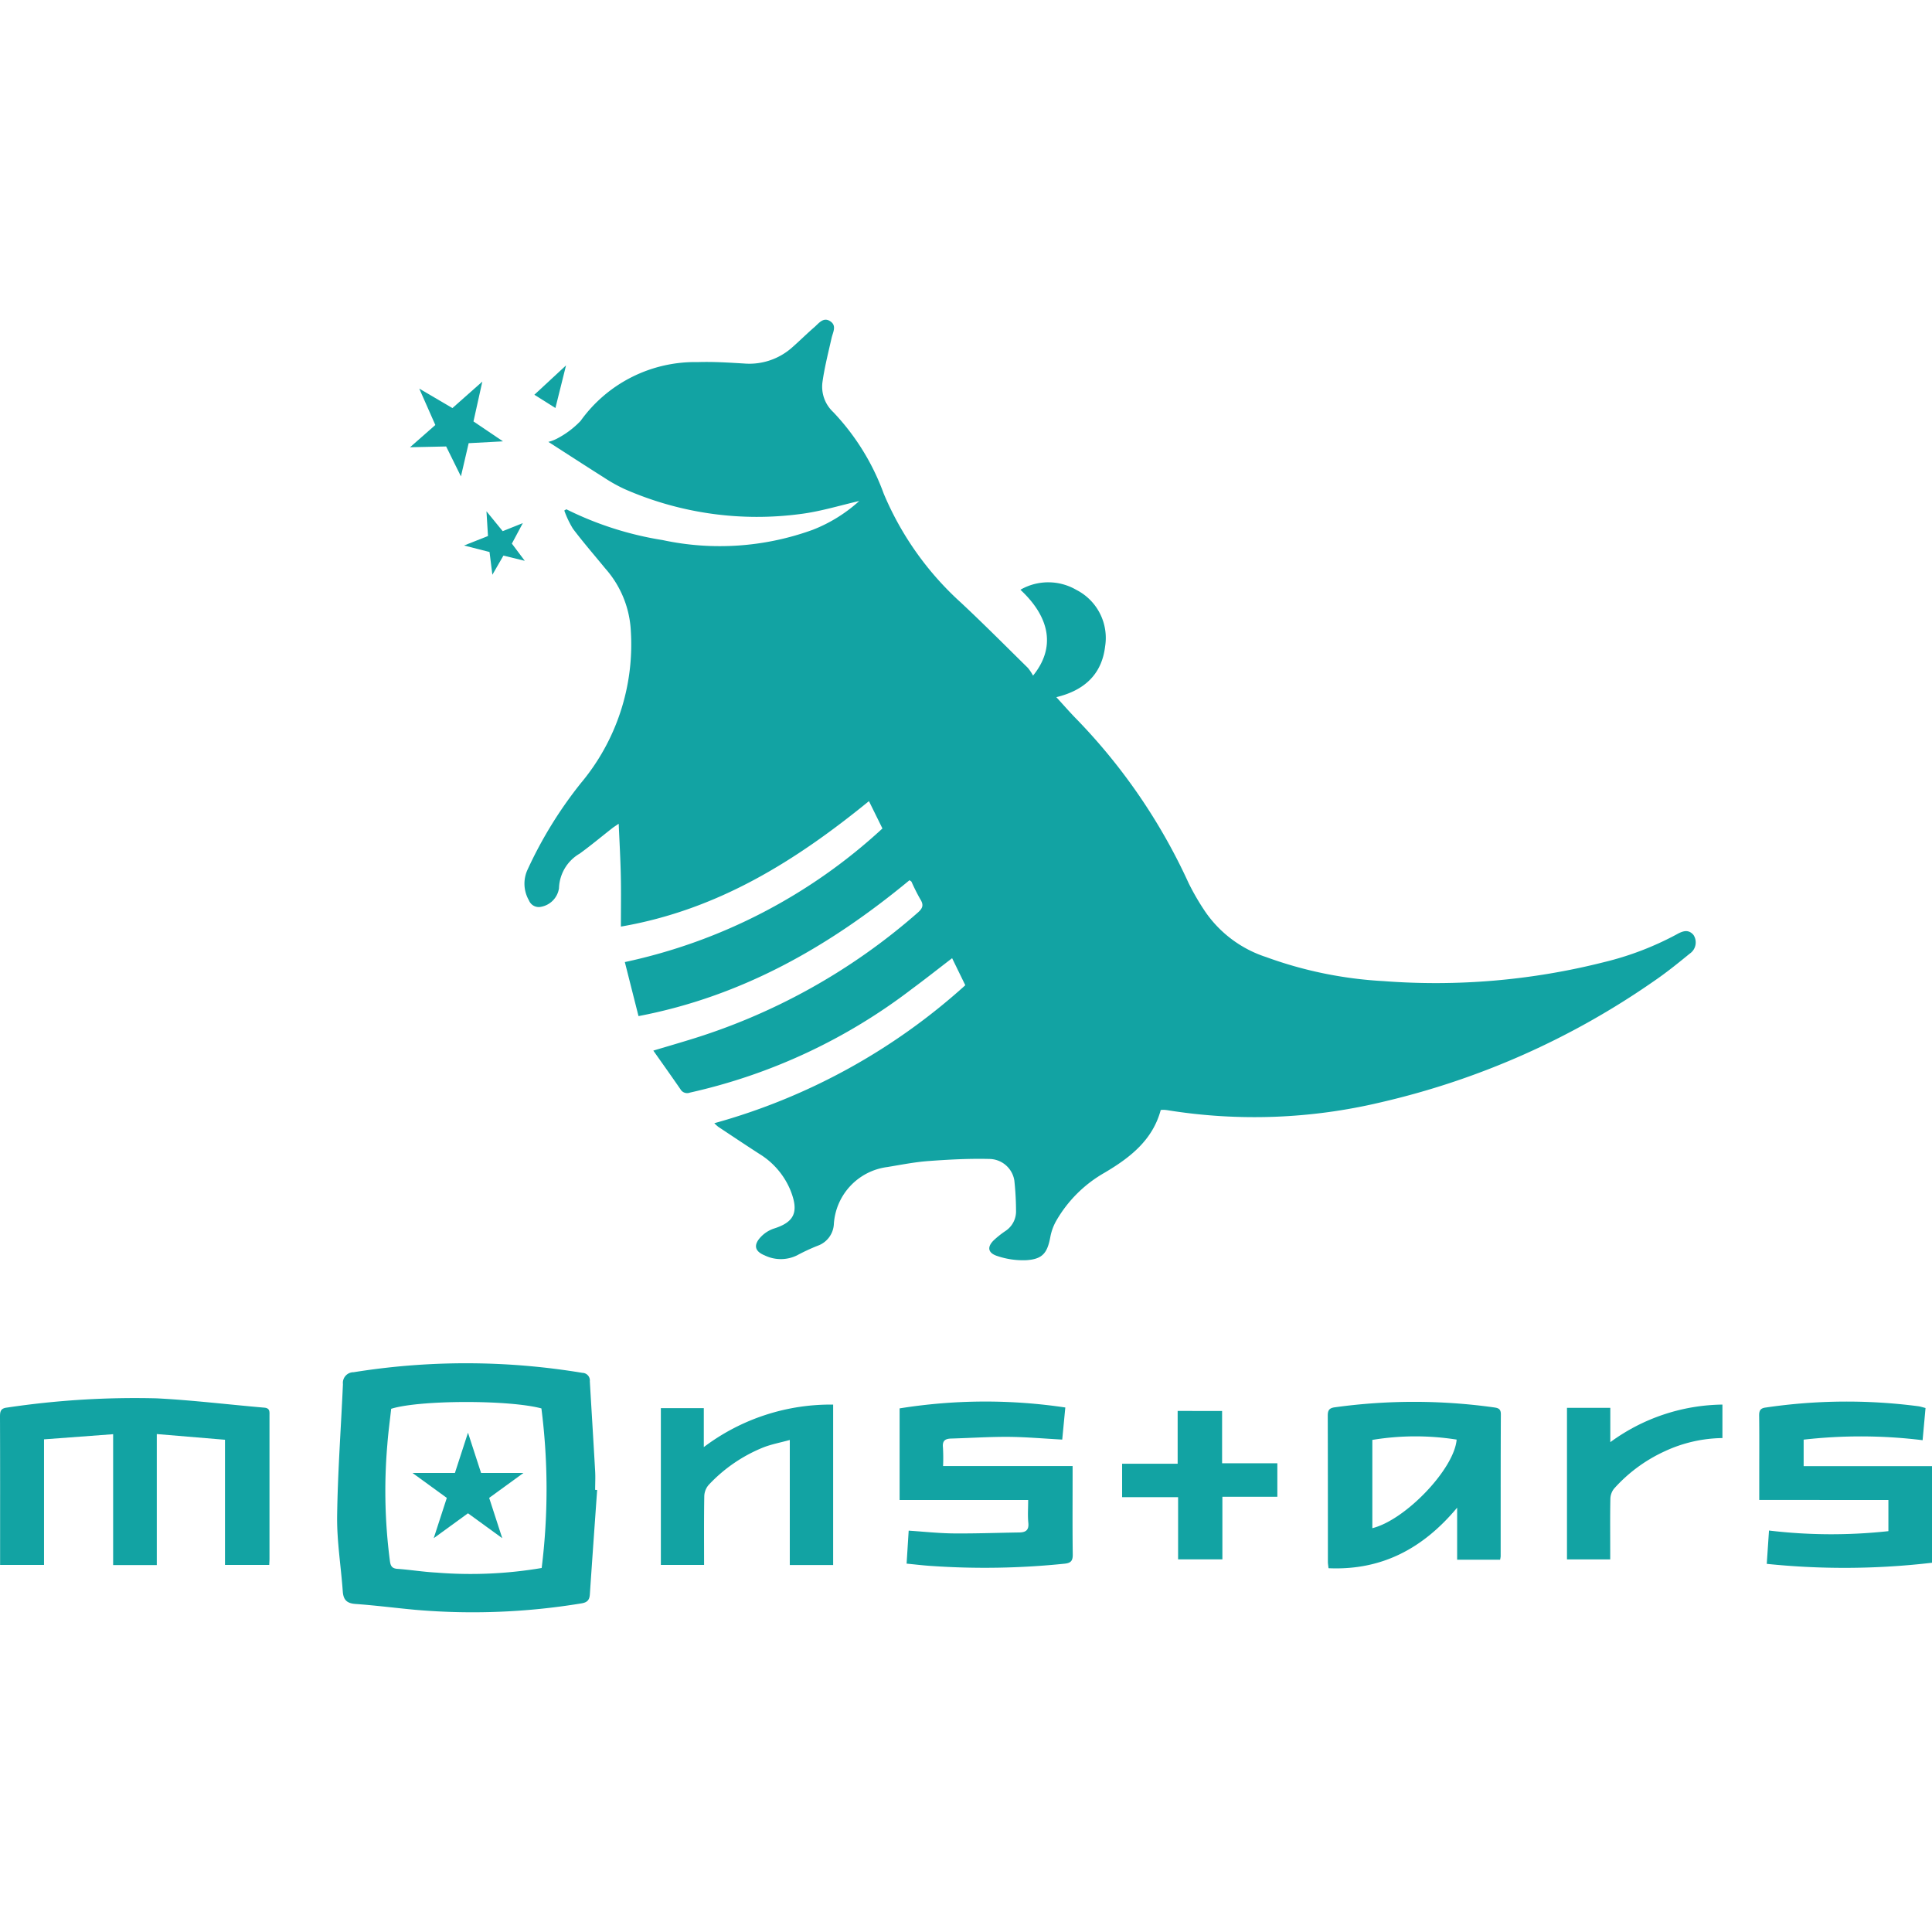
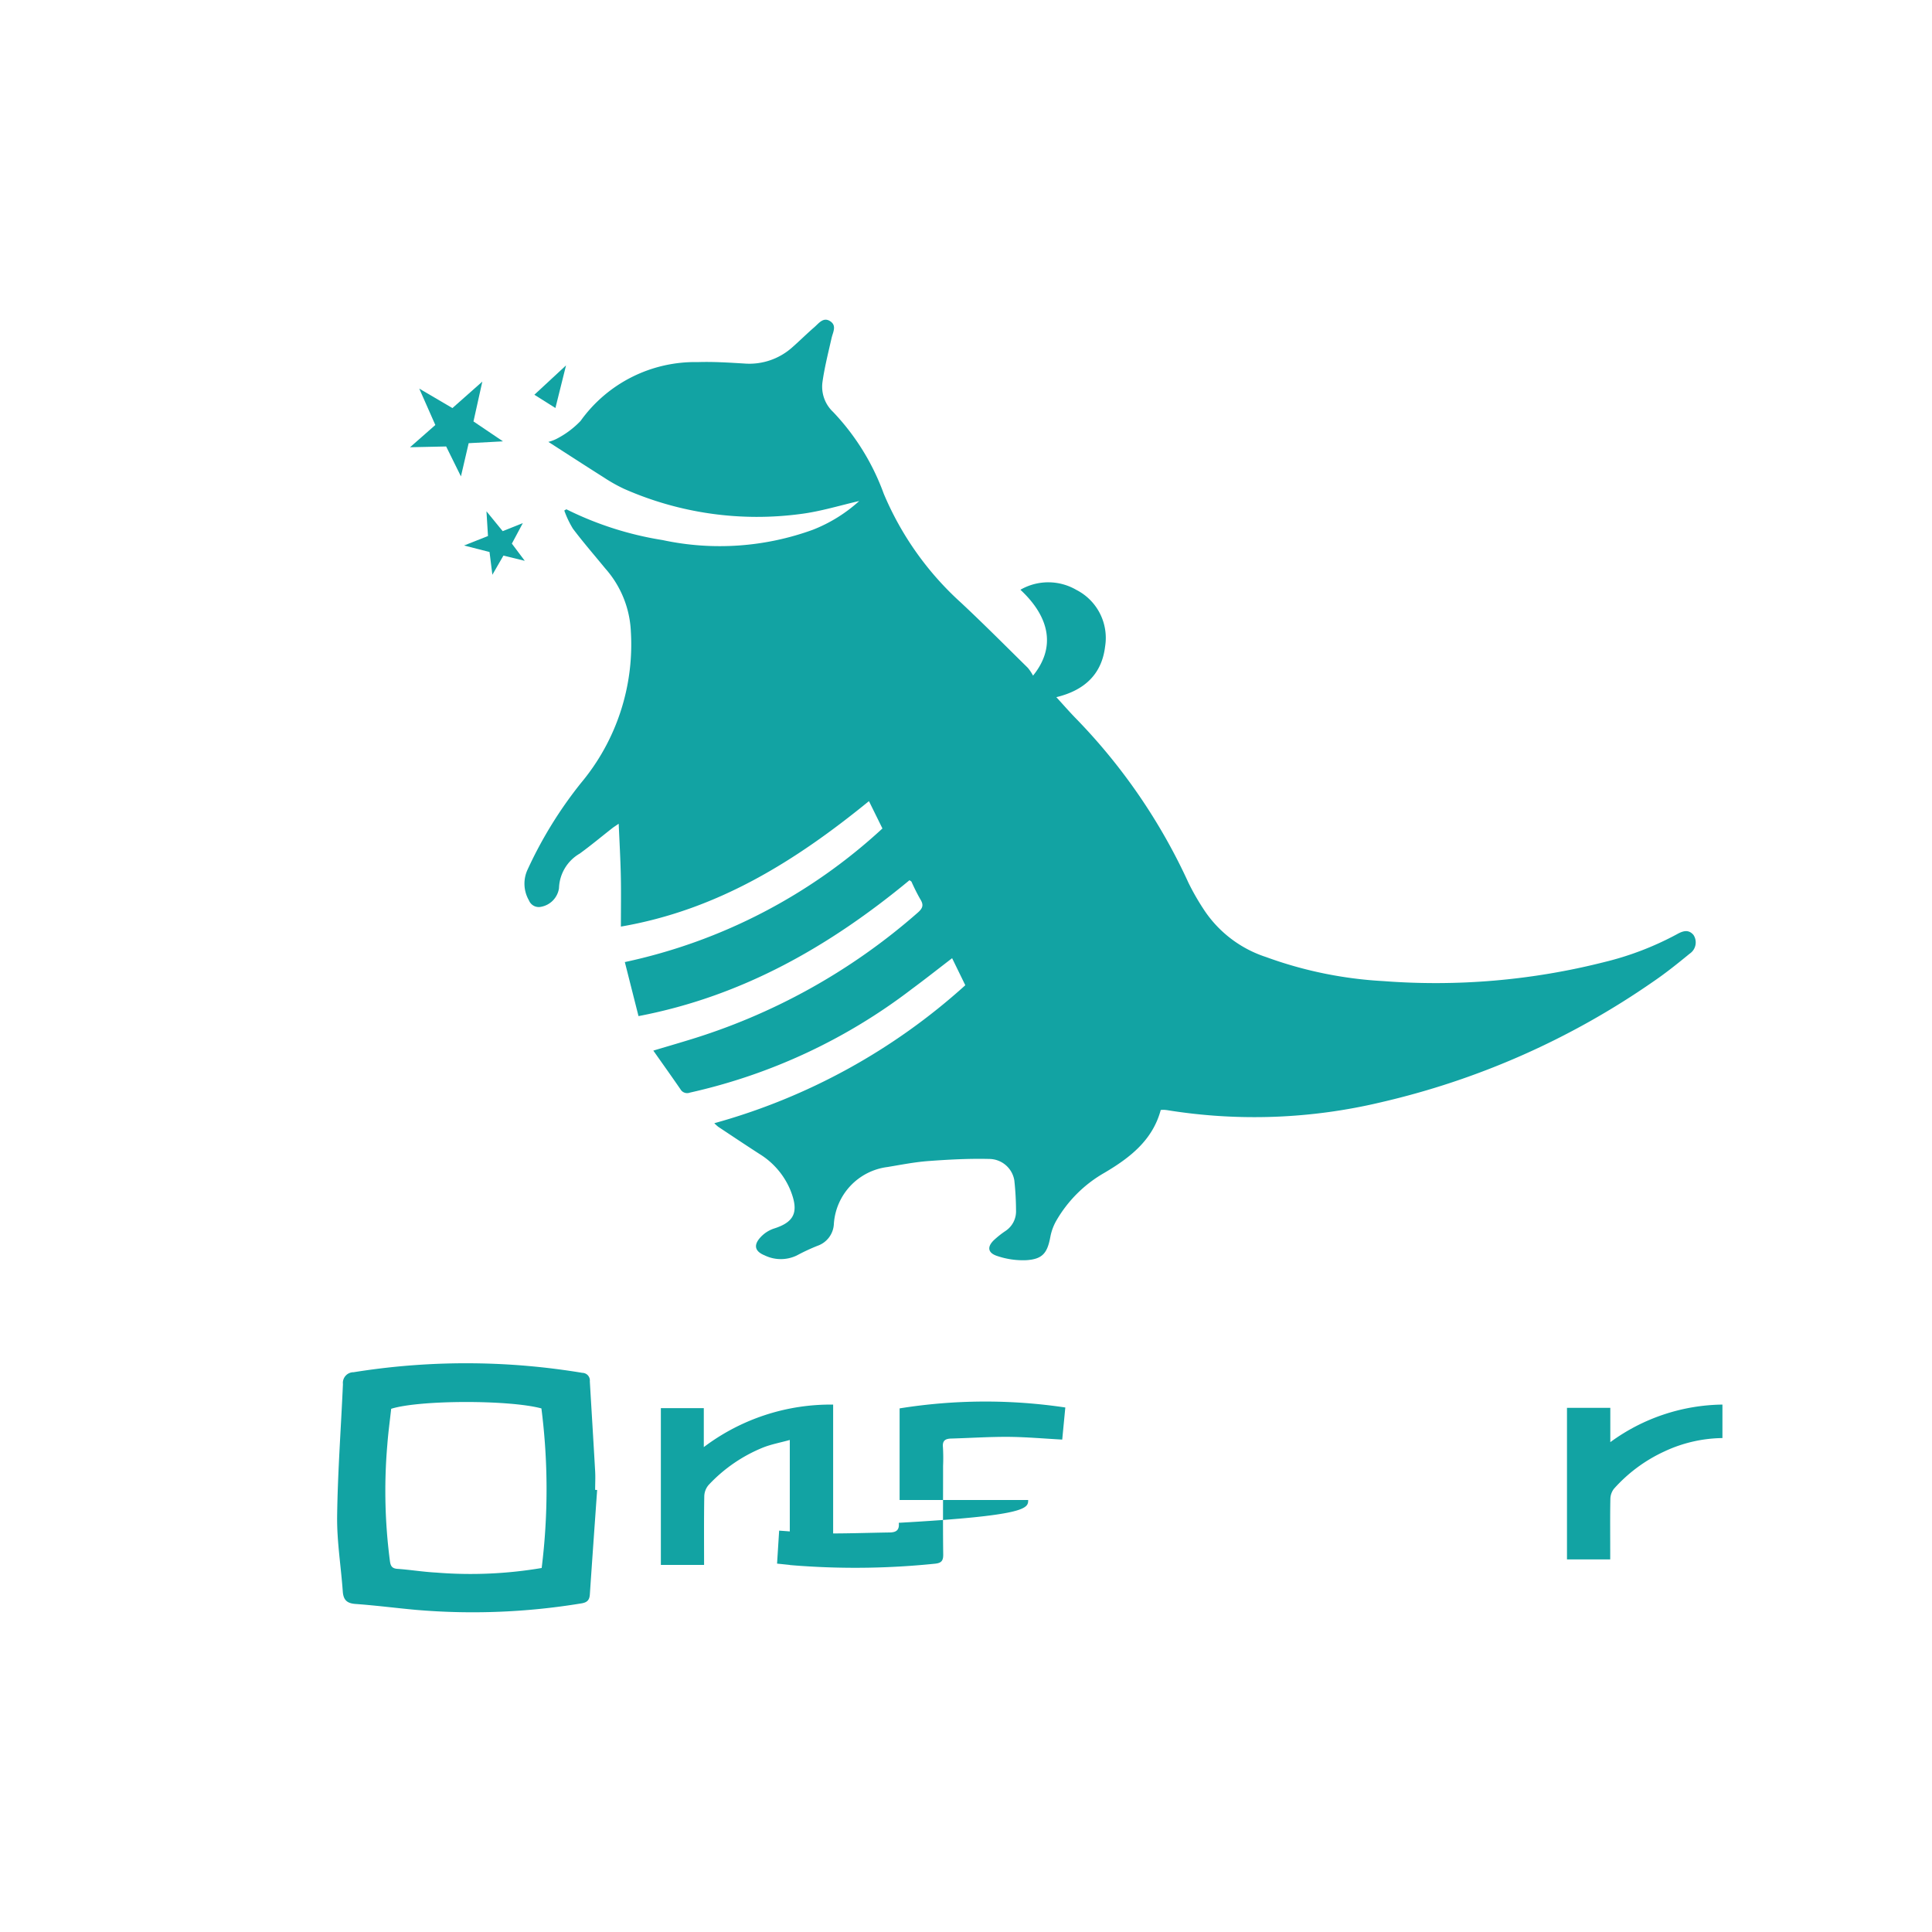
<svg xmlns="http://www.w3.org/2000/svg" width="150" height="150" viewBox="0 0 150 150">
  <title>monstars_logo</title>
  <g>
    <g>
      <path d="M43.973,39.541a25.808,25.808,0,0,0,7.469,2.39,21.148,21.148,0,0,0,11.668-.8,11.709,11.709,0,0,0,3.6-2.232c-1.451.329-2.959.8-4.5,1a25.564,25.564,0,0,1-13.743-1.939,12.394,12.394,0,0,1-1.592-.895c-1.433-.905-2.854-1.83-4.3-2.758a2.928,2.928,0,0,0,.675-.256,6.956,6.956,0,0,0,1.826-1.371,10.929,10.929,0,0,1,9.11-4.567c1.192-.04,2.392.039,3.585.11a5,5,0,0,0,3.77-1.283c.566-.5,1.106-1.036,1.677-1.531.35-.3.7-.818,1.235-.472s.212.854.109,1.316c-.257,1.142-.549,2.28-.709,3.436a2.69,2.69,0,0,0,.834,2.3,18.207,18.207,0,0,1,3.923,6.334,23.862,23.862,0,0,0,6,8.468c1.767,1.65,3.471,3.368,5.195,5.064a3.636,3.636,0,0,1,.4.6c1.741-2.138,1.359-4.489-.981-6.666a4.332,4.332,0,0,1,4.346.011,4.184,4.184,0,0,1,2.231,4.386c-.257,2.179-1.622,3.419-3.787,3.942.516.563.977,1.094,1.467,1.6a45.273,45.273,0,0,1,8.8,12.83,18.981,18.981,0,0,0,1.263,2.18A9.173,9.173,0,0,0,98.3,74.306a31.5,31.5,0,0,0,9.105,1.866A53.275,53.275,0,0,0,124.538,74.7a23.5,23.5,0,0,0,5.632-2.152c.447-.25.9-.435,1.308.036a1.051,1.051,0,0,1-.29,1.458c-.91.745-1.83,1.487-2.8,2.148A61.13,61.13,0,0,1,107.2,85.585a42.43,42.43,0,0,1-16.529.615,2.762,2.762,0,0,0-.314-.033,2.23,2.23,0,0,0-.237.012c-.632,2.346-2.391,3.707-4.366,4.873A10.068,10.068,0,0,0,82,94.793a4.04,4.04,0,0,0-.45,1.231c-.232,1.256-.6,1.733-1.856,1.816a6.222,6.222,0,0,1-2.271-.325c-.756-.245-.8-.736-.213-1.272a7.362,7.362,0,0,1,.842-.662,1.823,1.823,0,0,0,.832-1.61,22.278,22.278,0,0,0-.132-2.326A1.986,1.986,0,0,0,76.8,89.981c-1.57-.039-3.148.046-4.717.162-1.065.079-2.122.289-3.179.464a4.77,4.77,0,0,0-4.162,4.4,1.888,1.888,0,0,1-1.269,1.716,15.429,15.429,0,0,0-1.6.746,2.857,2.857,0,0,1-2.5,0c-.766-.308-.893-.793-.328-1.407a2.491,2.491,0,0,1,1.028-.672c1.621-.508,1.976-1.3,1.285-3.006a5.979,5.979,0,0,0-2.383-2.784c-1.076-.694-2.141-1.407-3.209-2.115a3.3,3.3,0,0,1-.307-.279A48.236,48.236,0,0,0,74.946,76.494l-1.024-2.1c-1.068.819-2.086,1.624-3.13,2.395a44.15,44.15,0,0,1-17.224,8.04.6.6,0,0,1-.738-.26c-.676-.982-1.367-1.953-2.106-3,.972-.291,1.813-.535,2.65-.792a48.059,48.059,0,0,0,17.884-9.923c.393-.346.471-.6.191-1.043a15.042,15.042,0,0,1-.678-1.349c-.016-.033-.062-.051-.157-.123-6.152,5.087-12.924,9-21.04,10.551-.347-1.373-.694-2.74-1.062-4.195a42.586,42.586,0,0,0,20-10.373L67.465,62.2c-5.676,4.626-11.72,8.443-19.259,9.74,0-1.362.022-2.655-.006-3.948s-.1-2.591-.165-4.037c-.274.188-.388.258-.493.34-.844.661-1.667,1.349-2.533,1.978A3.223,3.223,0,0,0,43.4,68.962,1.723,1.723,0,0,1,42,70.405a.817.817,0,0,1-.928-.491,2.589,2.589,0,0,1-.1-2.422A32.376,32.376,0,0,1,45.1,60.8a16.761,16.761,0,0,0,3.877-11.81,7.887,7.887,0,0,0-1.987-4.858c-.84-1.024-1.709-2.025-2.506-3.081a7.571,7.571,0,0,1-.673-1.414Z" style="fill: #12a3a3" />
      <path d="M46.362,115.684c-.19,2.7-.384,5.4-.566,8.106-.03.45-.216.63-.679.7a51.815,51.815,0,0,1-12.818.5c-1.569-.143-3.133-.347-4.7-.459-.675-.048-.94-.323-.986-.975-.139-1.948-.463-3.895-.438-5.838.044-3.421.3-6.838.451-10.257a.828.828,0,0,1,.828-.922,55.126,55.126,0,0,1,17.761.049.591.591,0,0,1,.579.653c.136,2.327.282,4.654.413,6.982.028.481,0,.966,0,1.449Zm-4.307,6.055a49.487,49.487,0,0,0-.02-12.39c-2.52-.678-9.494-.659-11.664.03-.1.92-.231,1.857-.3,2.8a41.808,41.808,0,0,0,.207,9.056c.055.37.179.543.583.571,1.006.071,2,.237,3.011.289A33.024,33.024,0,0,0,42.055,121.739Z" style="fill: #12a3a3" />
-       <path d="M17.468,121.5v-9.718l-5.295-.442v10.17H8.784v-10.16l-5.366.4V121.5H.008v-.6c0-3.639.006-7.278-.008-10.916,0-.419.063-.646.547-.7a67.065,67.065,0,0,1,11.627-.717c2.788.143,5.565.484,8.349.723.453.039.4.334.4.628q0,5.552,0,11.105c0,.144-.012.287-.02.477Z" style="fill: #12a3a3" />
-       <path d="M116.467,121.094h-3.335v-4.038c-2.626,3.143-5.823,4.884-9.986,4.7-.018-.181-.048-.34-.049-.5,0-3.783,0-7.566-.01-11.349,0-.418.121-.588.546-.644a44.805,44.805,0,0,1,12.306,0c.332.047.589.079.587.539-.018,3.678-.012,7.356-.015,11.034A1.838,1.838,0,0,1,116.467,121.094Zm-3.373-9.324a20.5,20.5,0,0,0-6.546.024v6.853C109.107,118.018,112.908,114.059,113.094,111.77Z" style="fill: #12a3a3" />
-       <path d="M79.827,116.459H69.845v-7.112a42.029,42.029,0,0,1,12.866-.07c-.083.865-.162,1.687-.24,2.492-1.436-.078-2.794-.2-4.154-.212-1.489-.01-2.98.09-4.47.132-.457.013-.691.164-.637.679a14.51,14.51,0,0,1,.01,1.455H83.277v.81c0,2.019-.016,4.037.011,6.055.007.48-.138.661-.613.714a60.317,60.317,0,0,1-10.322.182c-.628-.037-1.253-.116-1.965-.184.055-.861.107-1.689.162-2.561,1.171.078,2.3.2,3.42.215,1.72.017,3.441-.047,5.162-.074.5-.007.766-.174.707-.75C79.782,117.671,79.827,117.1,79.827,116.459Z" style="fill: #12a3a3" />
-       <path d="M146.615,118.878v-2.42H136.588v-2.14c0-1.471.012-2.943-.008-4.415-.006-.384.1-.57.5-.621a42.95,42.95,0,0,1,11.871-.1c.164.025.324.079.547.135l-.227,2.5a39.256,39.256,0,0,0-9.236-.043v2.057H150v7.5a58.447,58.447,0,0,1-12.829.086l.174-2.587A40.759,40.759,0,0,0,146.615,118.878Z" style="fill: #12a3a3" />
+       <path d="M79.827,116.459H69.845v-7.112a42.029,42.029,0,0,1,12.866-.07c-.083.865-.162,1.687-.24,2.492-1.436-.078-2.794-.2-4.154-.212-1.489-.01-2.98.09-4.47.132-.457.013-.691.164-.637.679a14.51,14.51,0,0,1,.01,1.455v.81c0,2.019-.016,4.037.011,6.055.007.48-.138.661-.613.714a60.317,60.317,0,0,1-10.322.182c-.628-.037-1.253-.116-1.965-.184.055-.861.107-1.689.162-2.561,1.171.078,2.3.2,3.42.215,1.72.017,3.441-.047,5.162-.074.5-.007.766-.174.707-.75C79.782,117.671,79.827,117.1,79.827,116.459Z" style="fill: #12a3a3" />
      <path d="M64.685,109.052v12.456H61.319V111.8c-.75.206-1.408.329-2.023.565a11.883,11.883,0,0,0-4.281,2.93,1.4,1.4,0,0,0-.335.88c-.031,1.761-.015,3.523-.015,5.325H51.309V109.326h3.334v3.027A16.339,16.339,0,0,1,64.685,109.052Z" style="fill: #12a3a3" />
      <path d="M125.024,109.306v2.663a15.031,15.031,0,0,1,8.705-2.918v2.6a10.889,10.889,0,0,0-4.5,1.036,11.894,11.894,0,0,0-3.921,2.9,1.315,1.315,0,0,0-.279.788c-.027,1.323-.012,2.648-.012,3.972v.727H121.66V109.306Z" style="fill: #12a3a3" />
-       <path d="M94.883,109.548v4.059h4.29v2.6H94.906v4.862H91.467v-4.83H87.121v-2.594h4.312v-4.1Z" style="fill: #12a3a3" />
    </g>
    <g>
      <polygon points="35.126 31.683 37.448 29.627 36.761 32.72 39.05 34.266 36.387 34.409 35.787 36.987 34.64 34.664 31.835 34.724 33.799 32.997 32.551 30.171 35.126 31.683" style="fill: #12a3a3" />
      <polygon points="41.488 30.648 43.947 28.369 43.123 31.678 41.488 30.648" style="fill: #12a3a3" />
      <polygon points="37.887 41.616 36.03 42.352 38.007 42.858 38.228 44.624 39.086 43.136 40.742 43.541 39.741 42.206 40.593 40.613 39.028 41.238 37.769 39.697 37.887 41.616" style="fill: #12a3a3" />
    </g>
-     <polygon points="38.995 119.425 36.335 111.234 33.674 119.425 40.64 114.361 32.027 114.361 38.995 119.425" style="fill: #12a3a3" />
  </g>
</svg>